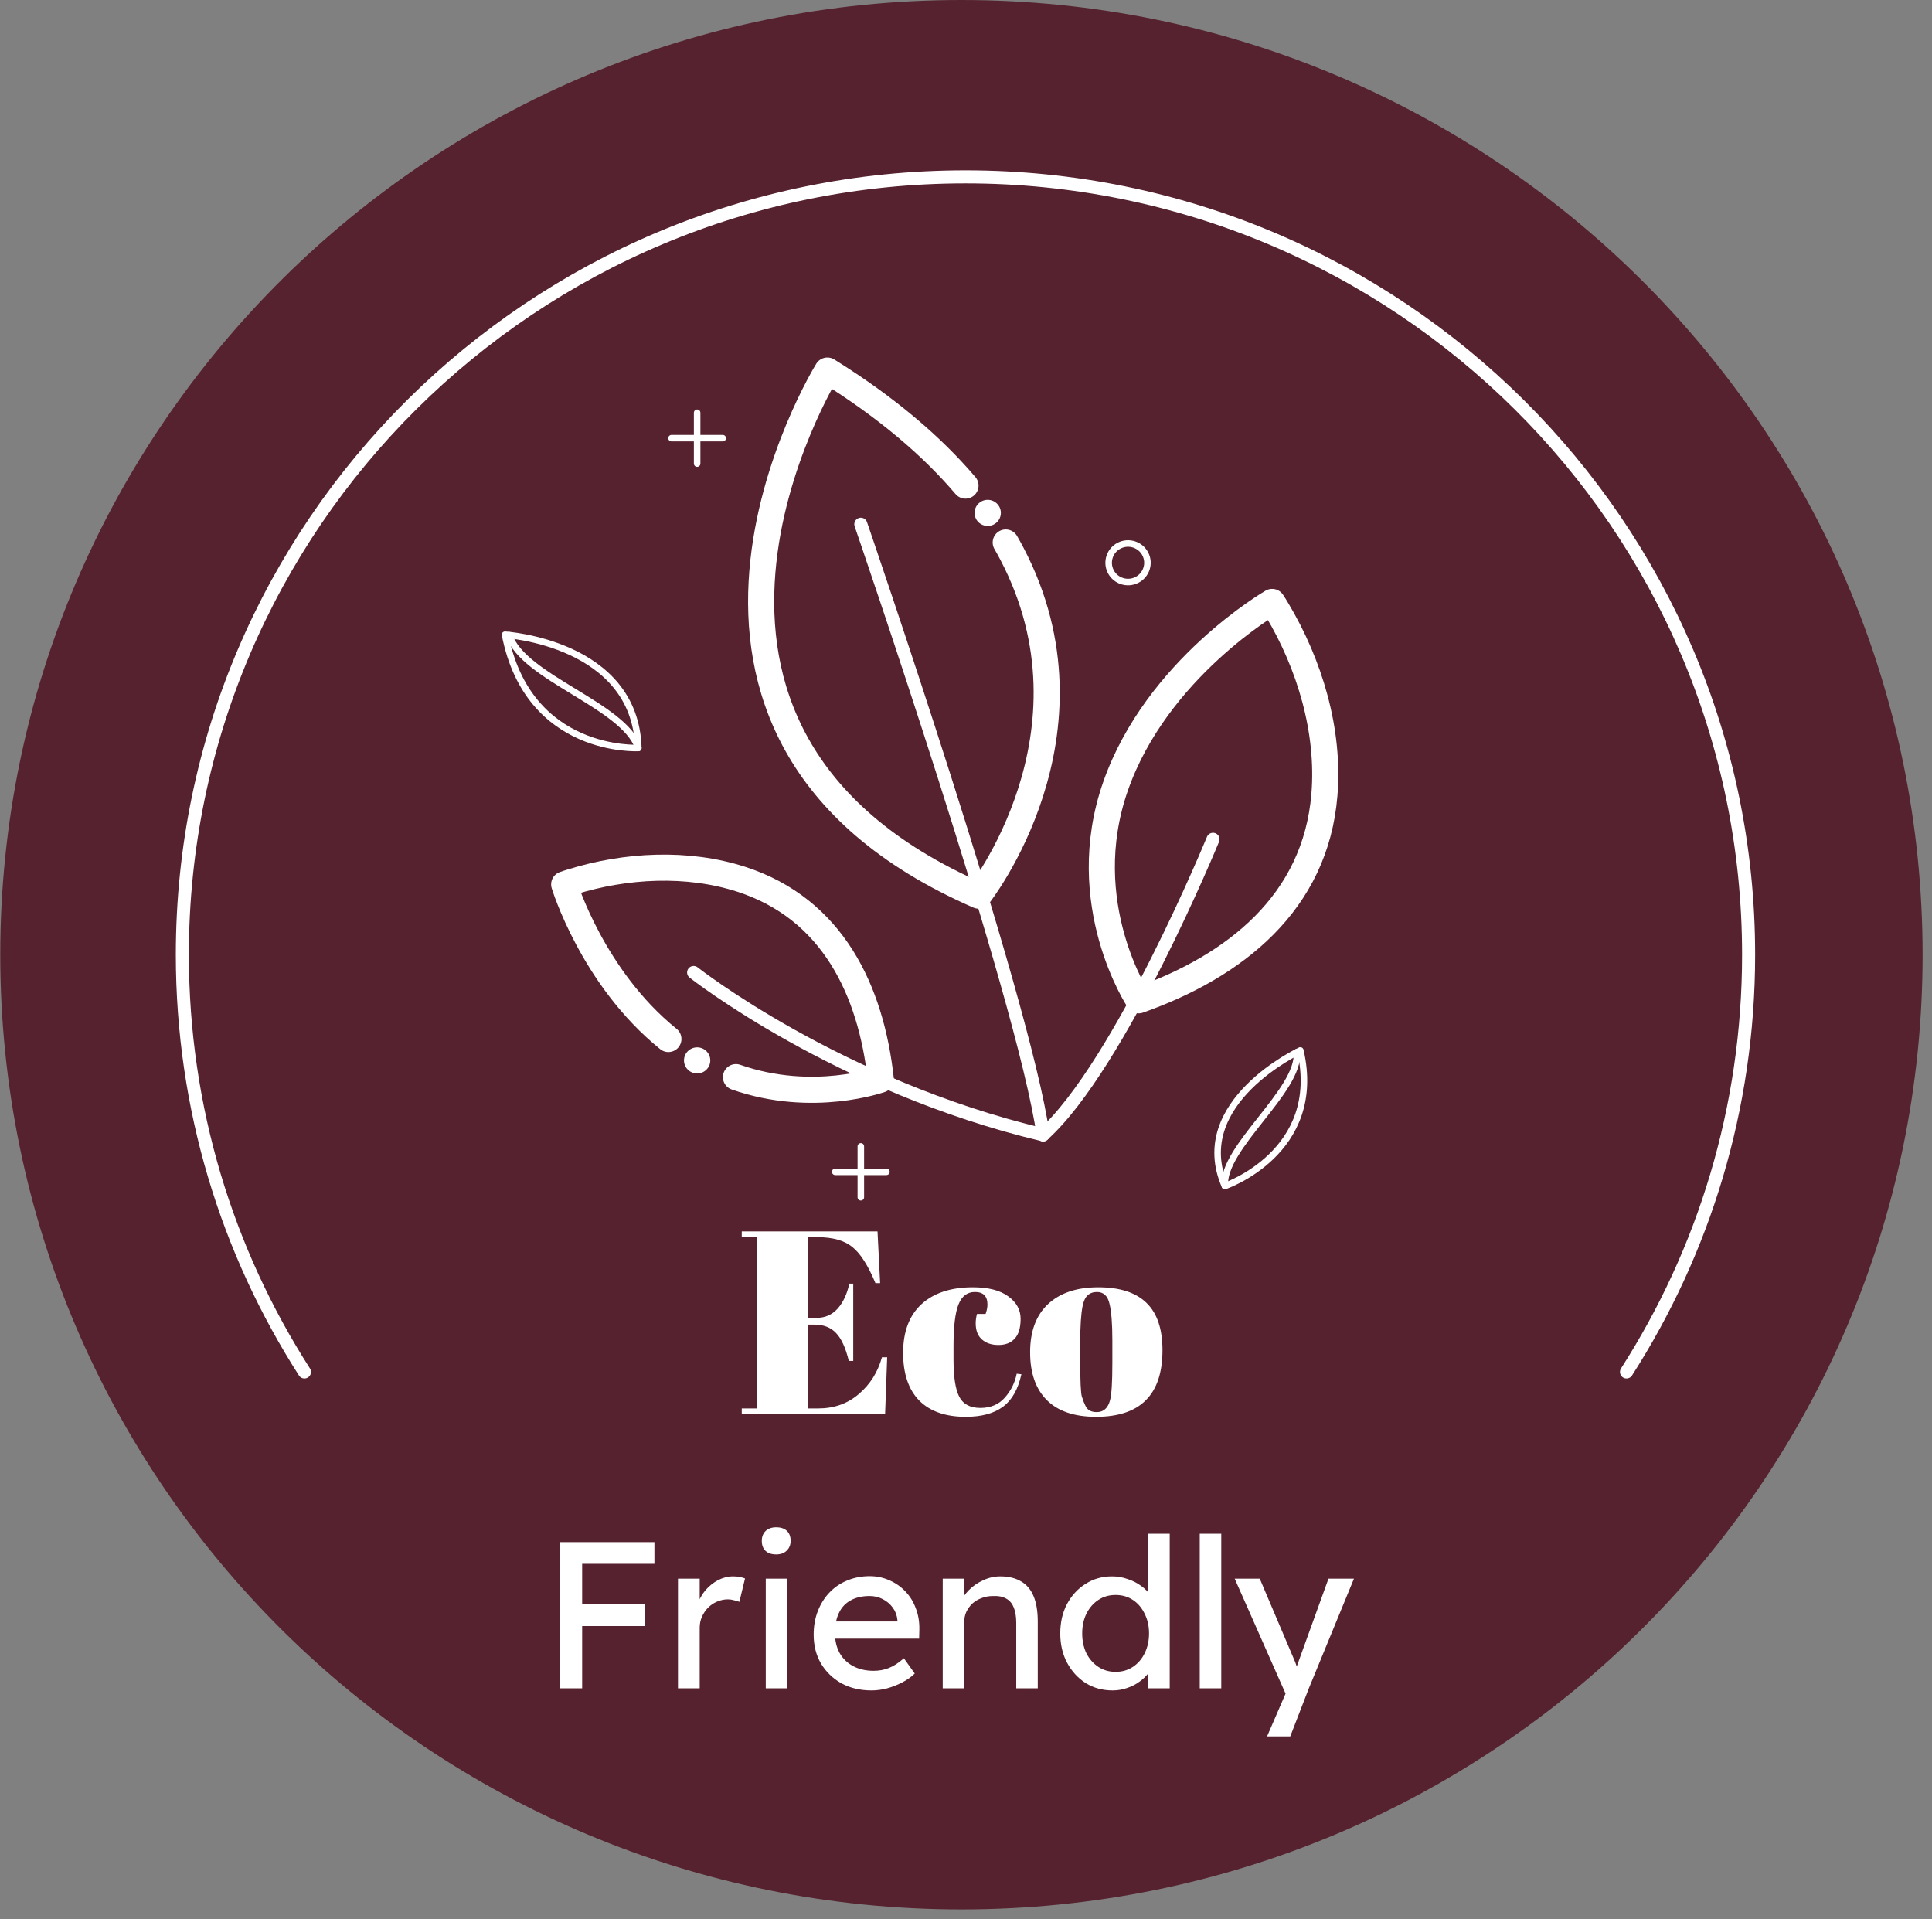
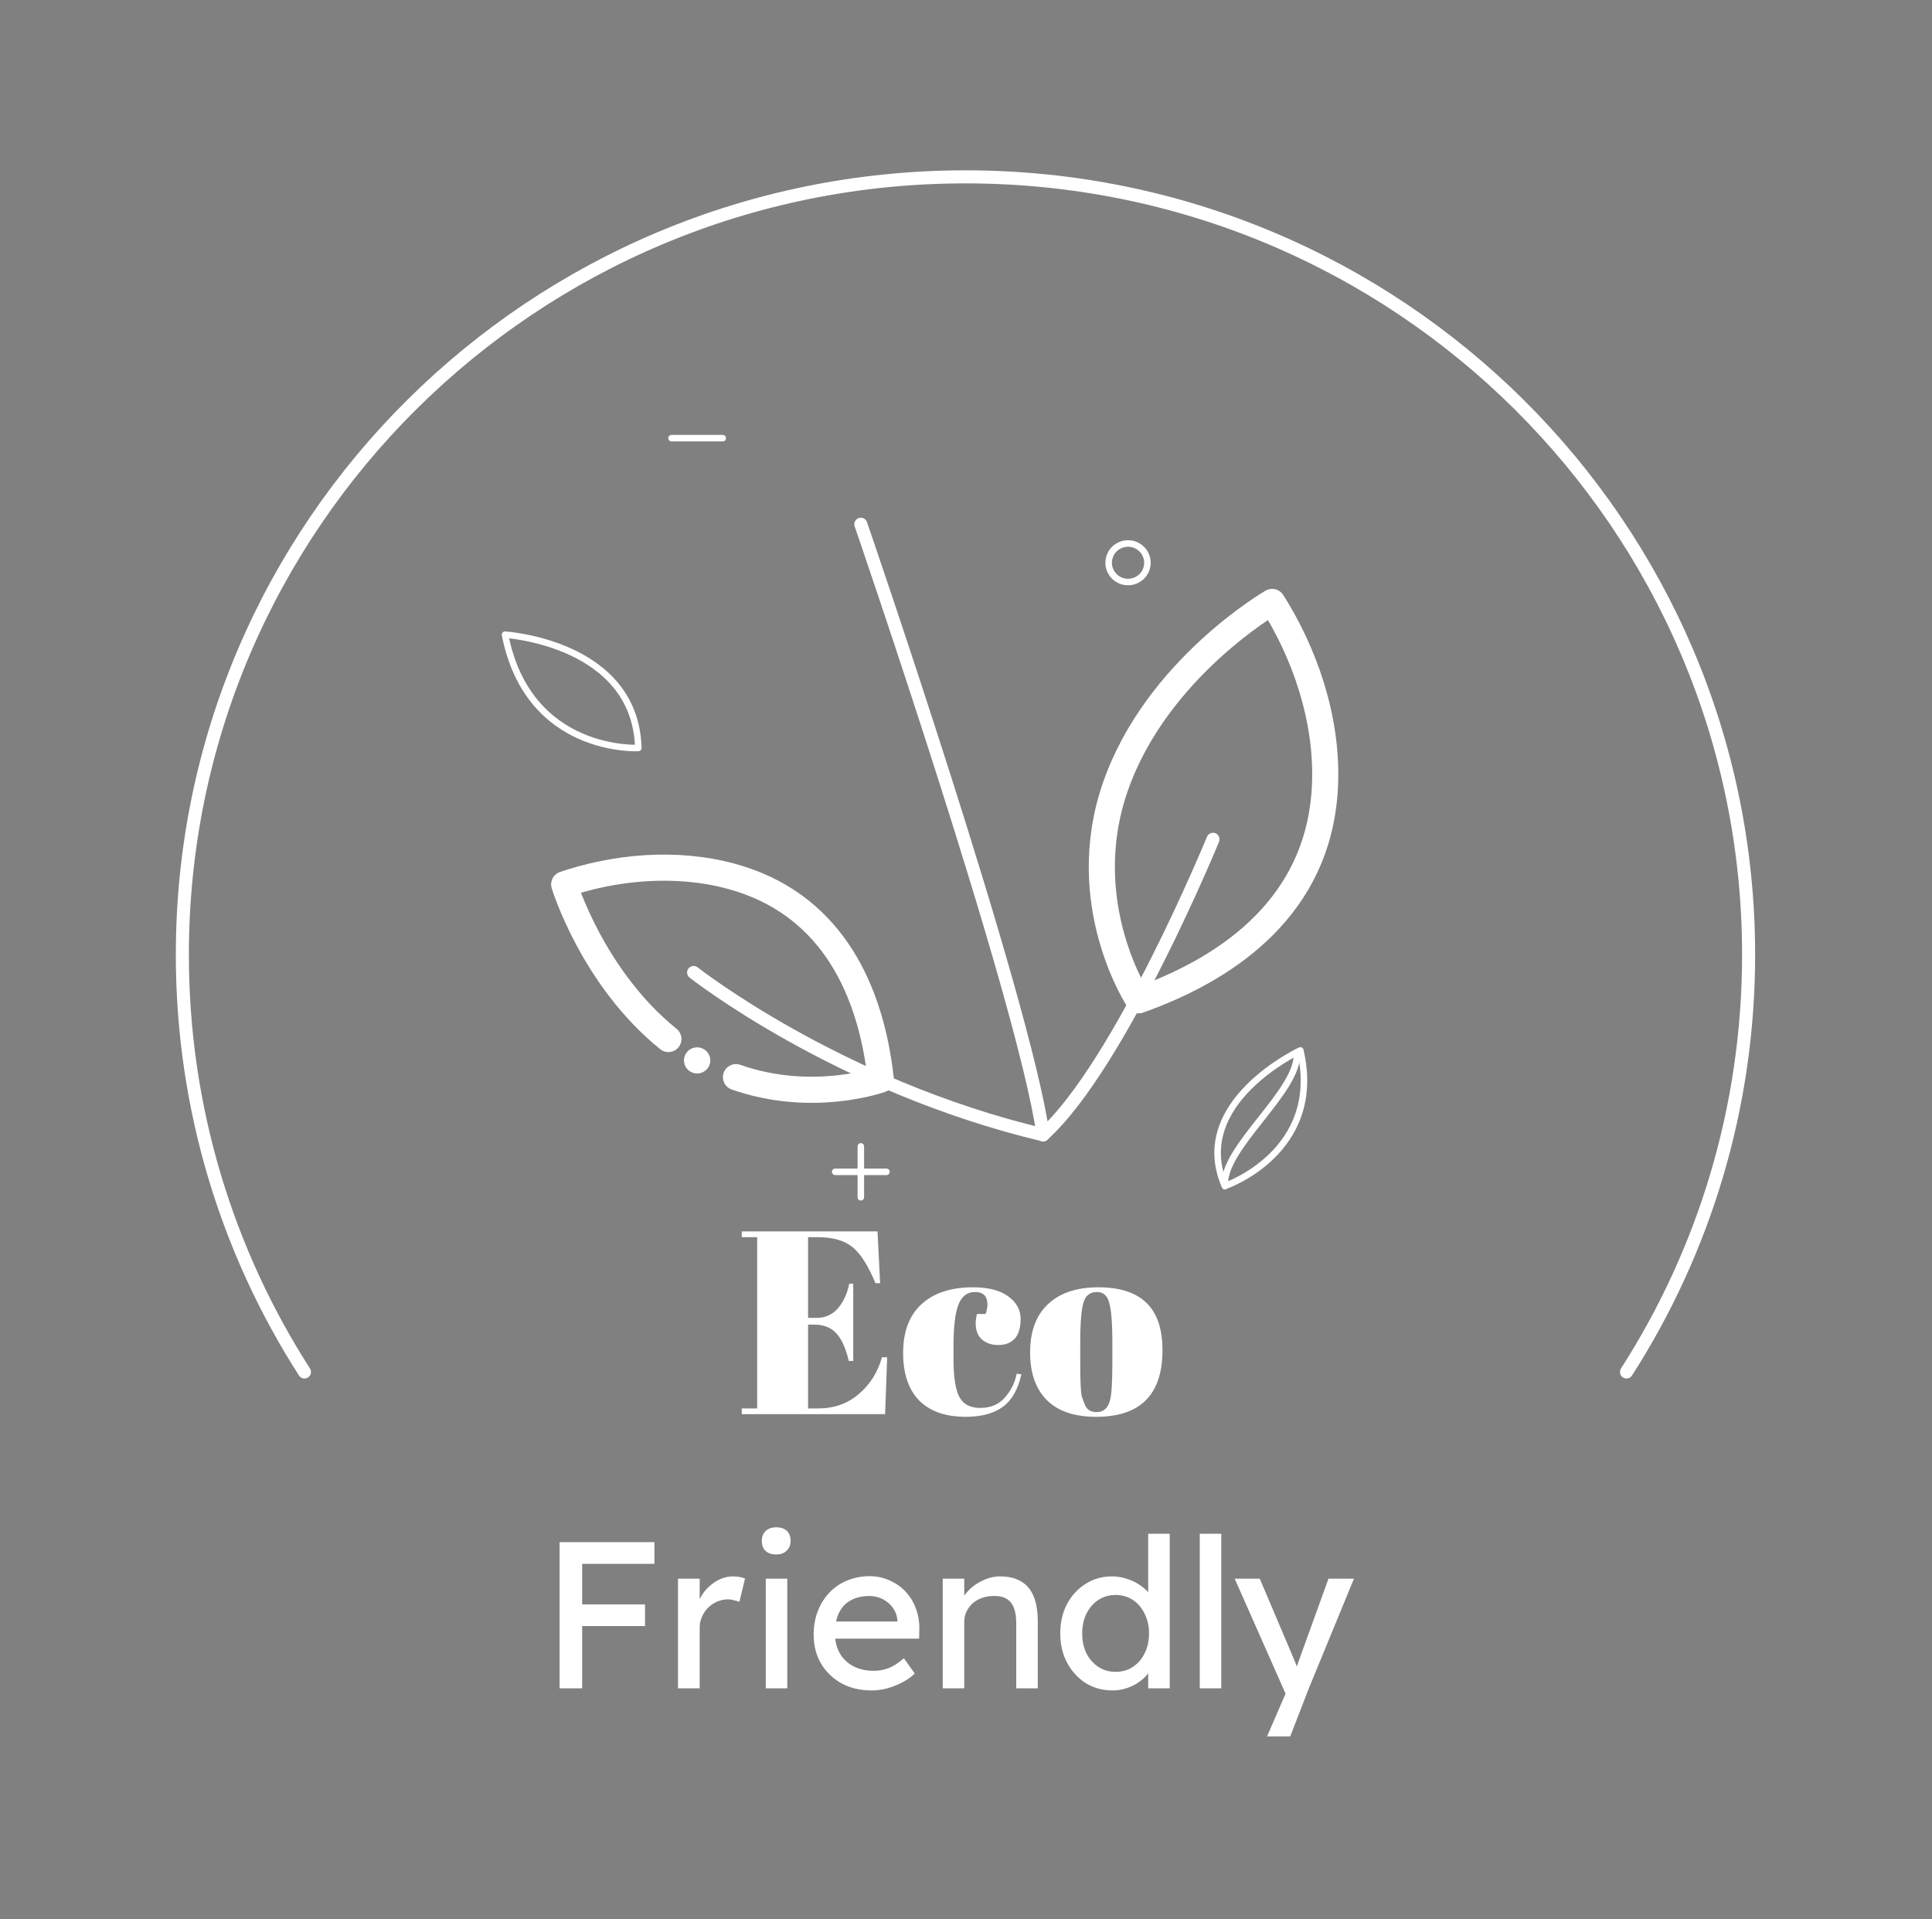
<svg xmlns="http://www.w3.org/2000/svg" fill="none" viewBox="0 0 148 147" height="147" width="148">
  <rect x="0" y="0" width="148" height="147" fill="#808080" stroke="none" />
-   <path fill="#56222F" d="M73.65 146.26C114.314 146.26 147.28 113.519 147.28 73.13C147.28 32.741 114.314 0 73.65 0C32.985 0 0.02 32.741 0.02 73.13C0.02 113.519 32.985 146.26 73.65 146.26Z" />
  <path stroke-linejoin="round" stroke-linecap="round" stroke-miterlimit="10" stroke="white" d="M23.322 105.092C17.399 95.856 13.969 84.891 13.969 73.13C13.969 40.223 40.828 13.547 73.96 13.547C107.092 13.547 133.951 40.223 133.951 73.13C133.951 84.891 130.52 95.856 124.598 105.092" />
  <path fill="white" d="M56.822 94.326H67.222L67.422 98.286H67.062C66.502 96.939 65.916 96.019 65.302 95.526C64.689 95.019 63.789 94.766 62.602 94.766H61.902V100.946H62.582C63.209 100.946 63.736 100.713 64.162 100.246C64.589 99.766 64.889 99.126 65.062 98.326H65.362V104.246H65.022C64.782 103.246 64.456 102.533 64.042 102.106C63.642 101.68 63.089 101.466 62.382 101.466H61.902V107.886H62.662C63.889 107.886 64.929 107.52 65.782 106.786C66.649 106.053 67.242 105.113 67.562 103.966H67.962L67.802 108.326H56.822V107.886H58.002V94.766H56.822V94.326ZM74.683 98.966C74.096 98.966 73.676 99.286 73.423 99.926C73.169 100.566 73.043 101.626 73.043 103.106V104.146C73.043 105.466 73.189 106.413 73.483 106.986C73.776 107.56 74.316 107.846 75.103 107.846C75.889 107.846 76.516 107.58 76.983 107.046C77.45 106.513 77.749 105.906 77.883 105.226L78.243 105.266C77.99 106.413 77.523 107.24 76.843 107.746C76.15 108.266 75.196 108.526 73.983 108.526C72.436 108.526 71.249 108.113 70.423 107.286C69.596 106.446 69.183 105.226 69.183 103.626C69.183 102.013 69.65 100.773 70.583 99.906C71.529 99.04 72.843 98.606 74.523 98.606C75.71 98.606 76.616 98.84 77.243 99.306C77.87 99.76 78.183 100.333 78.183 101.026C78.183 101.72 78.029 102.226 77.723 102.546C77.43 102.866 77.016 103.026 76.483 103.026C75.963 103.026 75.543 102.886 75.223 102.606C74.903 102.326 74.743 101.913 74.743 101.366C74.743 101.126 74.776 100.886 74.843 100.646H75.503C75.596 100.38 75.643 100.14 75.643 99.926C75.643 99.286 75.323 98.966 74.683 98.966ZM85.211 104.386V102.686C85.211 101.393 85.137 100.453 84.991 99.866C84.857 99.266 84.537 98.966 84.031 98.966C83.737 98.966 83.497 99.053 83.311 99.226C83.137 99.386 83.011 99.659 82.931 100.046C82.811 100.646 82.751 101.56 82.751 102.786V104.346C82.751 105.8 82.791 106.673 82.871 106.966C82.964 107.26 83.057 107.5 83.151 107.686C83.297 108.006 83.584 108.166 84.011 108.166C84.531 108.166 84.871 107.866 85.031 107.266C85.151 106.84 85.211 105.88 85.211 104.386ZM83.971 108.526C82.304 108.526 81.044 108.1 80.191 107.246C79.337 106.393 78.911 105.173 78.911 103.586C78.911 101.986 79.364 100.76 80.271 99.906C81.191 99.04 82.477 98.606 84.131 98.606C85.784 98.606 87.017 99.006 87.831 99.806C88.644 100.593 89.051 101.8 89.051 103.426C89.051 106.826 87.357 108.526 83.971 108.526Z" />
  <path fill="white" d="M42.868 129.326V118.126H44.596V129.326H42.868ZM43.636 124.558V122.894H49.412V124.558H43.636ZM43.636 119.79V118.126H50.132V119.79H43.636ZM51.936 129.326V120.926H53.6V123.566L53.44 122.926C53.557 122.521 53.755 122.153 54.032 121.822C54.32 121.492 54.645 121.23 55.008 121.038C55.382 120.846 55.766 120.75 56.16 120.75C56.342 120.75 56.512 120.766 56.672 120.798C56.843 120.83 56.976 120.868 57.072 120.91L56.64 122.702C56.512 122.649 56.368 122.606 56.208 122.574C56.059 122.532 55.91 122.51 55.76 122.51C55.472 122.51 55.195 122.569 54.928 122.686C54.672 122.793 54.443 122.948 54.24 123.15C54.048 123.342 53.894 123.572 53.776 123.838C53.659 124.094 53.6 124.377 53.6 124.686V129.326H51.936ZM58.661 129.326V120.926H60.309V129.326H58.661ZM59.461 119.07C59.109 119.07 58.837 118.98 58.645 118.798C58.453 118.617 58.357 118.361 58.357 118.03C58.357 117.721 58.453 117.47 58.645 117.278C58.848 117.086 59.12 116.99 59.461 116.99C59.813 116.99 60.085 117.081 60.277 117.262C60.469 117.444 60.565 117.7 60.565 118.03C60.565 118.34 60.464 118.59 60.261 118.782C60.069 118.974 59.803 119.07 59.461 119.07ZM66.762 129.486C65.898 129.486 65.13 129.305 64.458 128.942C63.797 128.569 63.274 128.062 62.89 127.422C62.517 126.782 62.33 126.046 62.33 125.214C62.33 124.553 62.437 123.95 62.65 123.406C62.864 122.862 63.157 122.393 63.53 121.998C63.914 121.593 64.368 121.284 64.89 121.07C65.424 120.846 66 120.734 66.618 120.734C67.162 120.734 67.669 120.841 68.138 121.054C68.608 121.257 69.013 121.54 69.354 121.902C69.706 122.265 69.973 122.697 70.154 123.198C70.346 123.689 70.437 124.228 70.426 124.814L70.41 125.518H63.546L63.178 124.206H68.986L68.746 124.478V124.094C68.714 123.742 68.597 123.428 68.394 123.15C68.192 122.873 67.936 122.654 67.626 122.494C67.317 122.334 66.981 122.254 66.618 122.254C66.042 122.254 65.557 122.366 65.162 122.59C64.768 122.804 64.469 123.124 64.266 123.55C64.064 123.966 63.962 124.484 63.962 125.102C63.962 125.689 64.085 126.201 64.33 126.638C64.576 127.065 64.922 127.396 65.37 127.63C65.818 127.865 66.336 127.982 66.922 127.982C67.338 127.982 67.722 127.913 68.074 127.774C68.437 127.636 68.826 127.385 69.242 127.022L70.074 128.19C69.818 128.446 69.504 128.67 69.13 128.862C68.768 129.054 68.378 129.209 67.962 129.326C67.557 129.433 67.157 129.486 66.762 129.486ZM72.217 129.326V120.926H73.865V122.654L73.577 122.846C73.684 122.473 73.892 122.132 74.201 121.822C74.511 121.502 74.879 121.246 75.305 121.054C75.732 120.852 76.169 120.75 76.617 120.75C77.257 120.75 77.791 120.878 78.217 121.134C78.644 121.38 78.964 121.758 79.177 122.27C79.391 122.782 79.497 123.428 79.497 124.206V129.326H77.849V124.318C77.849 123.838 77.785 123.444 77.657 123.134C77.529 122.814 77.332 122.585 77.065 122.446C76.799 122.297 76.468 122.233 76.073 122.254C75.753 122.254 75.46 122.308 75.193 122.414C74.927 122.51 74.692 122.649 74.489 122.83C74.297 123.012 74.143 123.225 74.025 123.47C73.919 123.705 73.865 123.961 73.865 124.238V129.326H73.049C72.911 129.326 72.772 129.326 72.633 129.326C72.495 129.326 72.356 129.326 72.217 129.326ZM85.237 129.486C84.469 129.486 83.781 129.3 83.173 128.926C82.576 128.542 82.101 128.025 81.749 127.374C81.397 126.713 81.221 125.961 81.221 125.118C81.221 124.276 81.392 123.529 81.733 122.878C82.085 122.217 82.56 121.7 83.157 121.326C83.754 120.942 84.432 120.75 85.189 120.75C85.605 120.75 86.005 120.82 86.389 120.958C86.784 121.086 87.136 121.268 87.445 121.502C87.754 121.726 87.994 121.977 88.165 122.254C88.346 122.521 88.437 122.793 88.437 123.07L87.957 123.102V117.486H89.605V129.326H87.957V127.326H88.277C88.277 127.582 88.192 127.838 88.021 128.094C87.85 128.34 87.621 128.569 87.333 128.782C87.056 128.996 86.73 129.166 86.357 129.294C85.994 129.422 85.621 129.486 85.237 129.486ZM85.461 128.062C85.962 128.062 86.405 127.934 86.789 127.678C87.173 127.422 87.472 127.076 87.685 126.638C87.909 126.19 88.021 125.684 88.021 125.118C88.021 124.553 87.909 124.052 87.685 123.614C87.472 123.166 87.173 122.814 86.789 122.558C86.405 122.302 85.962 122.174 85.461 122.174C84.96 122.174 84.517 122.302 84.133 122.558C83.749 122.814 83.445 123.166 83.221 123.614C83.008 124.052 82.901 124.553 82.901 125.118C82.901 125.684 83.008 126.19 83.221 126.638C83.445 127.076 83.749 127.422 84.133 127.678C84.517 127.934 84.96 128.062 85.461 128.062ZM91.906 129.326V117.486H93.554V129.326H91.906ZM97.063 133.006L98.759 129.086L98.775 130.398L94.583 120.926H96.503L99.127 127.102C99.18 127.209 99.244 127.374 99.319 127.598C99.394 127.812 99.458 128.025 99.511 128.238L99.095 128.334C99.18 128.11 99.26 127.886 99.335 127.662C99.42 127.438 99.5 127.214 99.575 126.99L101.767 120.926H103.719L100.263 129.326L98.839 133.006H97.063Z" />
  <path stroke-linejoin="round" stroke-linecap="round" stroke-miterlimit="10" stroke-width="0.5" stroke="white" d="M65.944 87.812V91.709" />
  <path stroke-linejoin="round" stroke-linecap="round" stroke-miterlimit="10" stroke-width="0.5" stroke="white" d="M67.905 89.76H63.982" />
-   <path stroke-linejoin="round" stroke-linecap="round" stroke-miterlimit="10" stroke-width="0.5" stroke="white" d="M53.404 31.615V35.511" />
  <path stroke-linejoin="round" stroke-linecap="round" stroke-miterlimit="10" stroke-width="0.5" stroke="white" d="M55.364 33.562H51.442" />
  <path stroke-linejoin="round" stroke-linecap="round" stroke-miterlimit="10" stroke-width="0.5" stroke="white" d="M85.086 43.772C84.717 43.044 85.011 42.156 85.744 41.789C86.477 41.422 87.37 41.714 87.739 42.442C88.109 43.17 87.815 44.057 87.082 44.424C86.35 44.792 85.456 44.5 85.086 43.772Z" />
  <ellipse fill="white" ry="1" rx="1.007" cy="81.227" cx="53.404" />
  <path stroke-linejoin="round" stroke-linecap="round" stroke-miterlimit="10" stroke-width="2" stroke="white" d="M56.378 82.508C62.265 84.575 67.475 82.692 67.475 82.692C66.723 75.851 63.776 69.616 56.789 67.353C52.649 66.012 47.934 66.268 43.804 67.55C43.608 67.611 43.411 67.671 43.219 67.743C43.219 67.743 45.387 74.896 51.202 79.587" />
  <path stroke-linejoin="round" stroke-linecap="round" stroke-miterlimit="10" stroke-width="2" stroke="white" d="M87.225 76.624C94.627 73.999 100.78 69.13 101.456 60.878C101.857 55.987 100.331 50.887 97.82 46.698C97.701 46.499 97.582 46.299 97.452 46.107C97.452 46.107 88.622 51.203 85.462 60.208C82.303 69.212 87.225 76.624 87.225 76.624Z" />
-   <ellipse fill="white" ry="1" rx="1.007" cy="39.287" cx="75.663" />
-   <path stroke-linejoin="round" stroke-linecap="round" stroke-miterlimit="10" stroke-width="2" stroke="white" d="M73.961 37.196C71.436 34.226 67.995 31.254 63.382 28.383C63.382 28.383 46.24 56.063 74.964 68.603C74.964 68.603 84.747 56.227 77.519 42.418C77.369 42.131 77.211 41.843 77.044 41.554" />
  <path stroke-linejoin="round" stroke-linecap="round" stroke-miterlimit="10" stroke="white" d="M65.943 40.156C65.943 40.156 78.43 76.437 79.906 86.925" />
  <path stroke-linejoin="round" stroke-linecap="round" stroke-miterlimit="10" stroke="white" d="M53.135 74.492C53.135 74.492 64.171 83.187 79.906 86.925" />
  <path stroke-linejoin="round" stroke-linecap="round" stroke-miterlimit="10" stroke="white" d="M92.921 64.289C92.921 64.289 85.823 81.586 79.906 86.924" />
  <path stroke-linejoin="round" stroke-linecap="round" stroke-miterlimit="10" stroke-width="0.5" stroke="white" d="M48.899 57.294C48.899 57.294 40.479 57.761 38.687 48.617C38.687 48.617 48.668 49.224 48.899 57.294Z" />
-   <path stroke-linejoin="round" stroke-linecap="round" stroke-miterlimit="10" stroke-width="0.5" stroke="white" d="M38.999 48.652C40.094 51.923 47.804 54.022 48.899 57.294" />
-   <path stroke-linejoin="round" stroke-linecap="round" stroke-miterlimit="10" stroke-width="0.5" stroke="white" d="M93.831 90.848C93.831 90.848 101.418 88.256 99.611 80.463C99.611 80.463 91.046 84.444 93.831 90.848Z" />
+   <path stroke-linejoin="round" stroke-linecap="round" stroke-miterlimit="10" stroke-width="0.5" stroke="white" d="M93.831 90.848C93.831 90.848 101.418 88.256 99.611 80.463C99.611 80.463 91.046 84.444 93.831 90.848" />
  <path stroke-linejoin="round" stroke-linecap="round" stroke-miterlimit="10" stroke-width="0.5" stroke="white" d="M99.348 80.6C99.595 83.548 93.583 87.9 93.831 90.847" />
</svg>